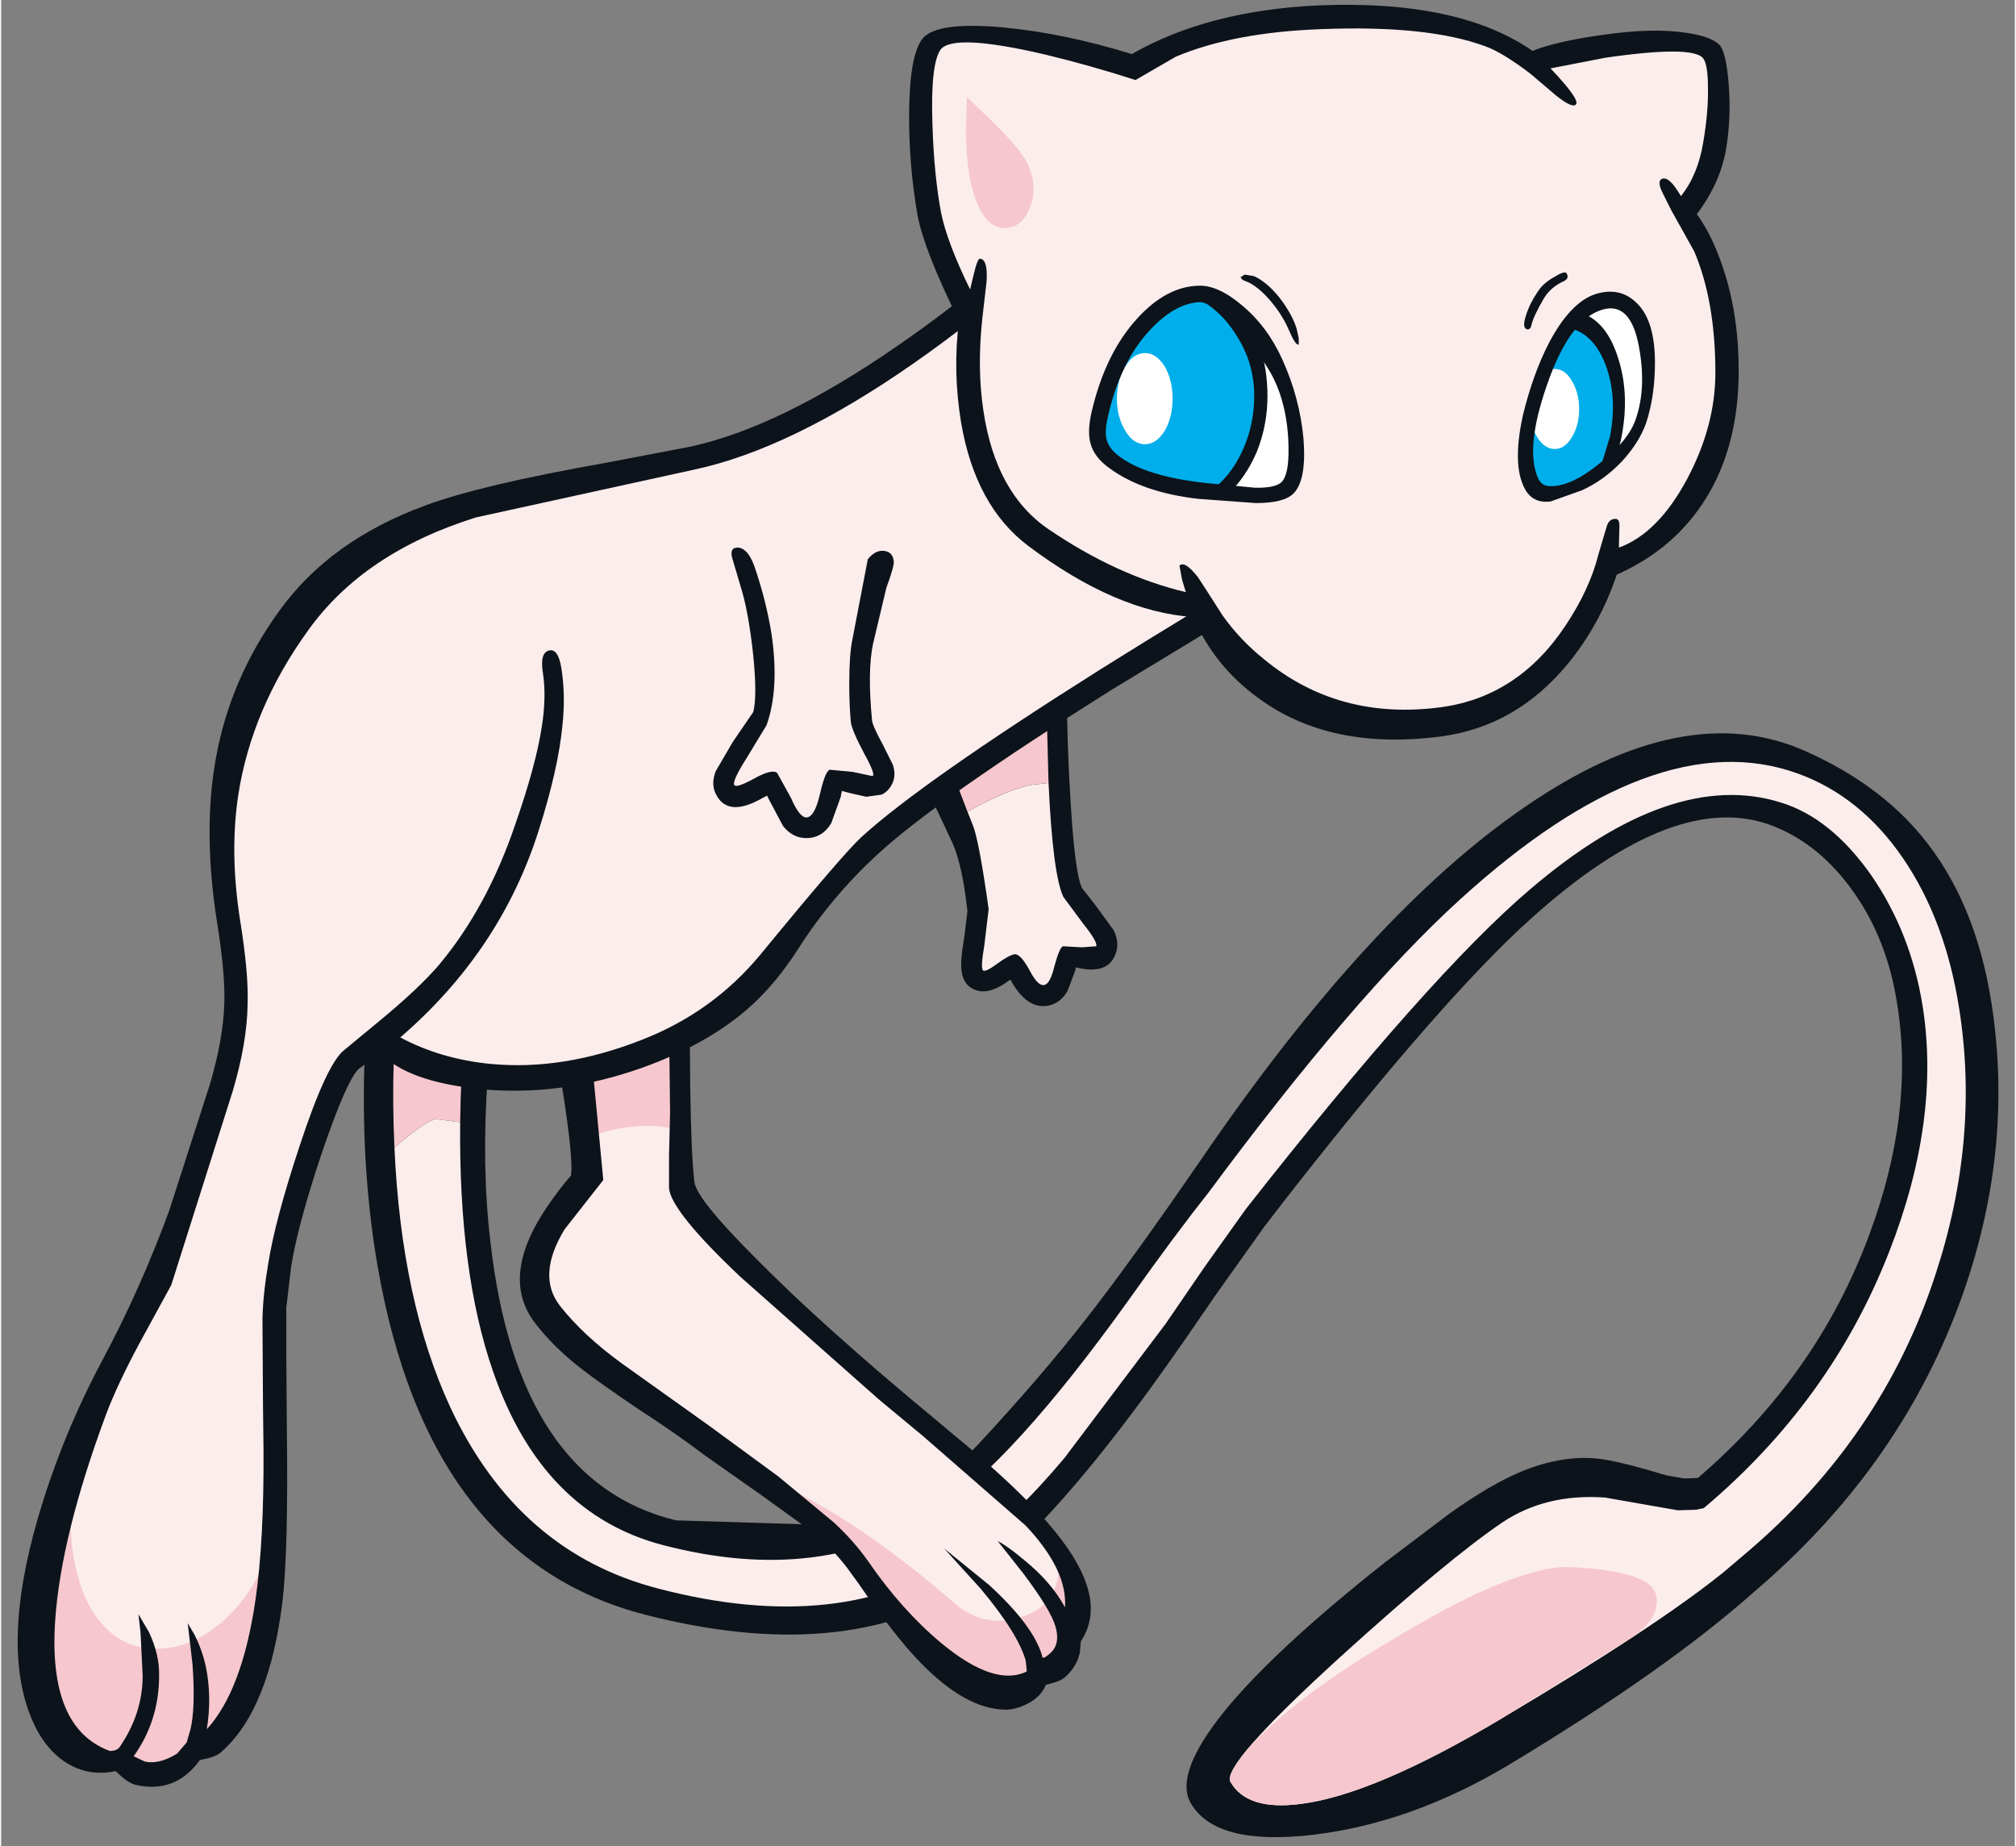
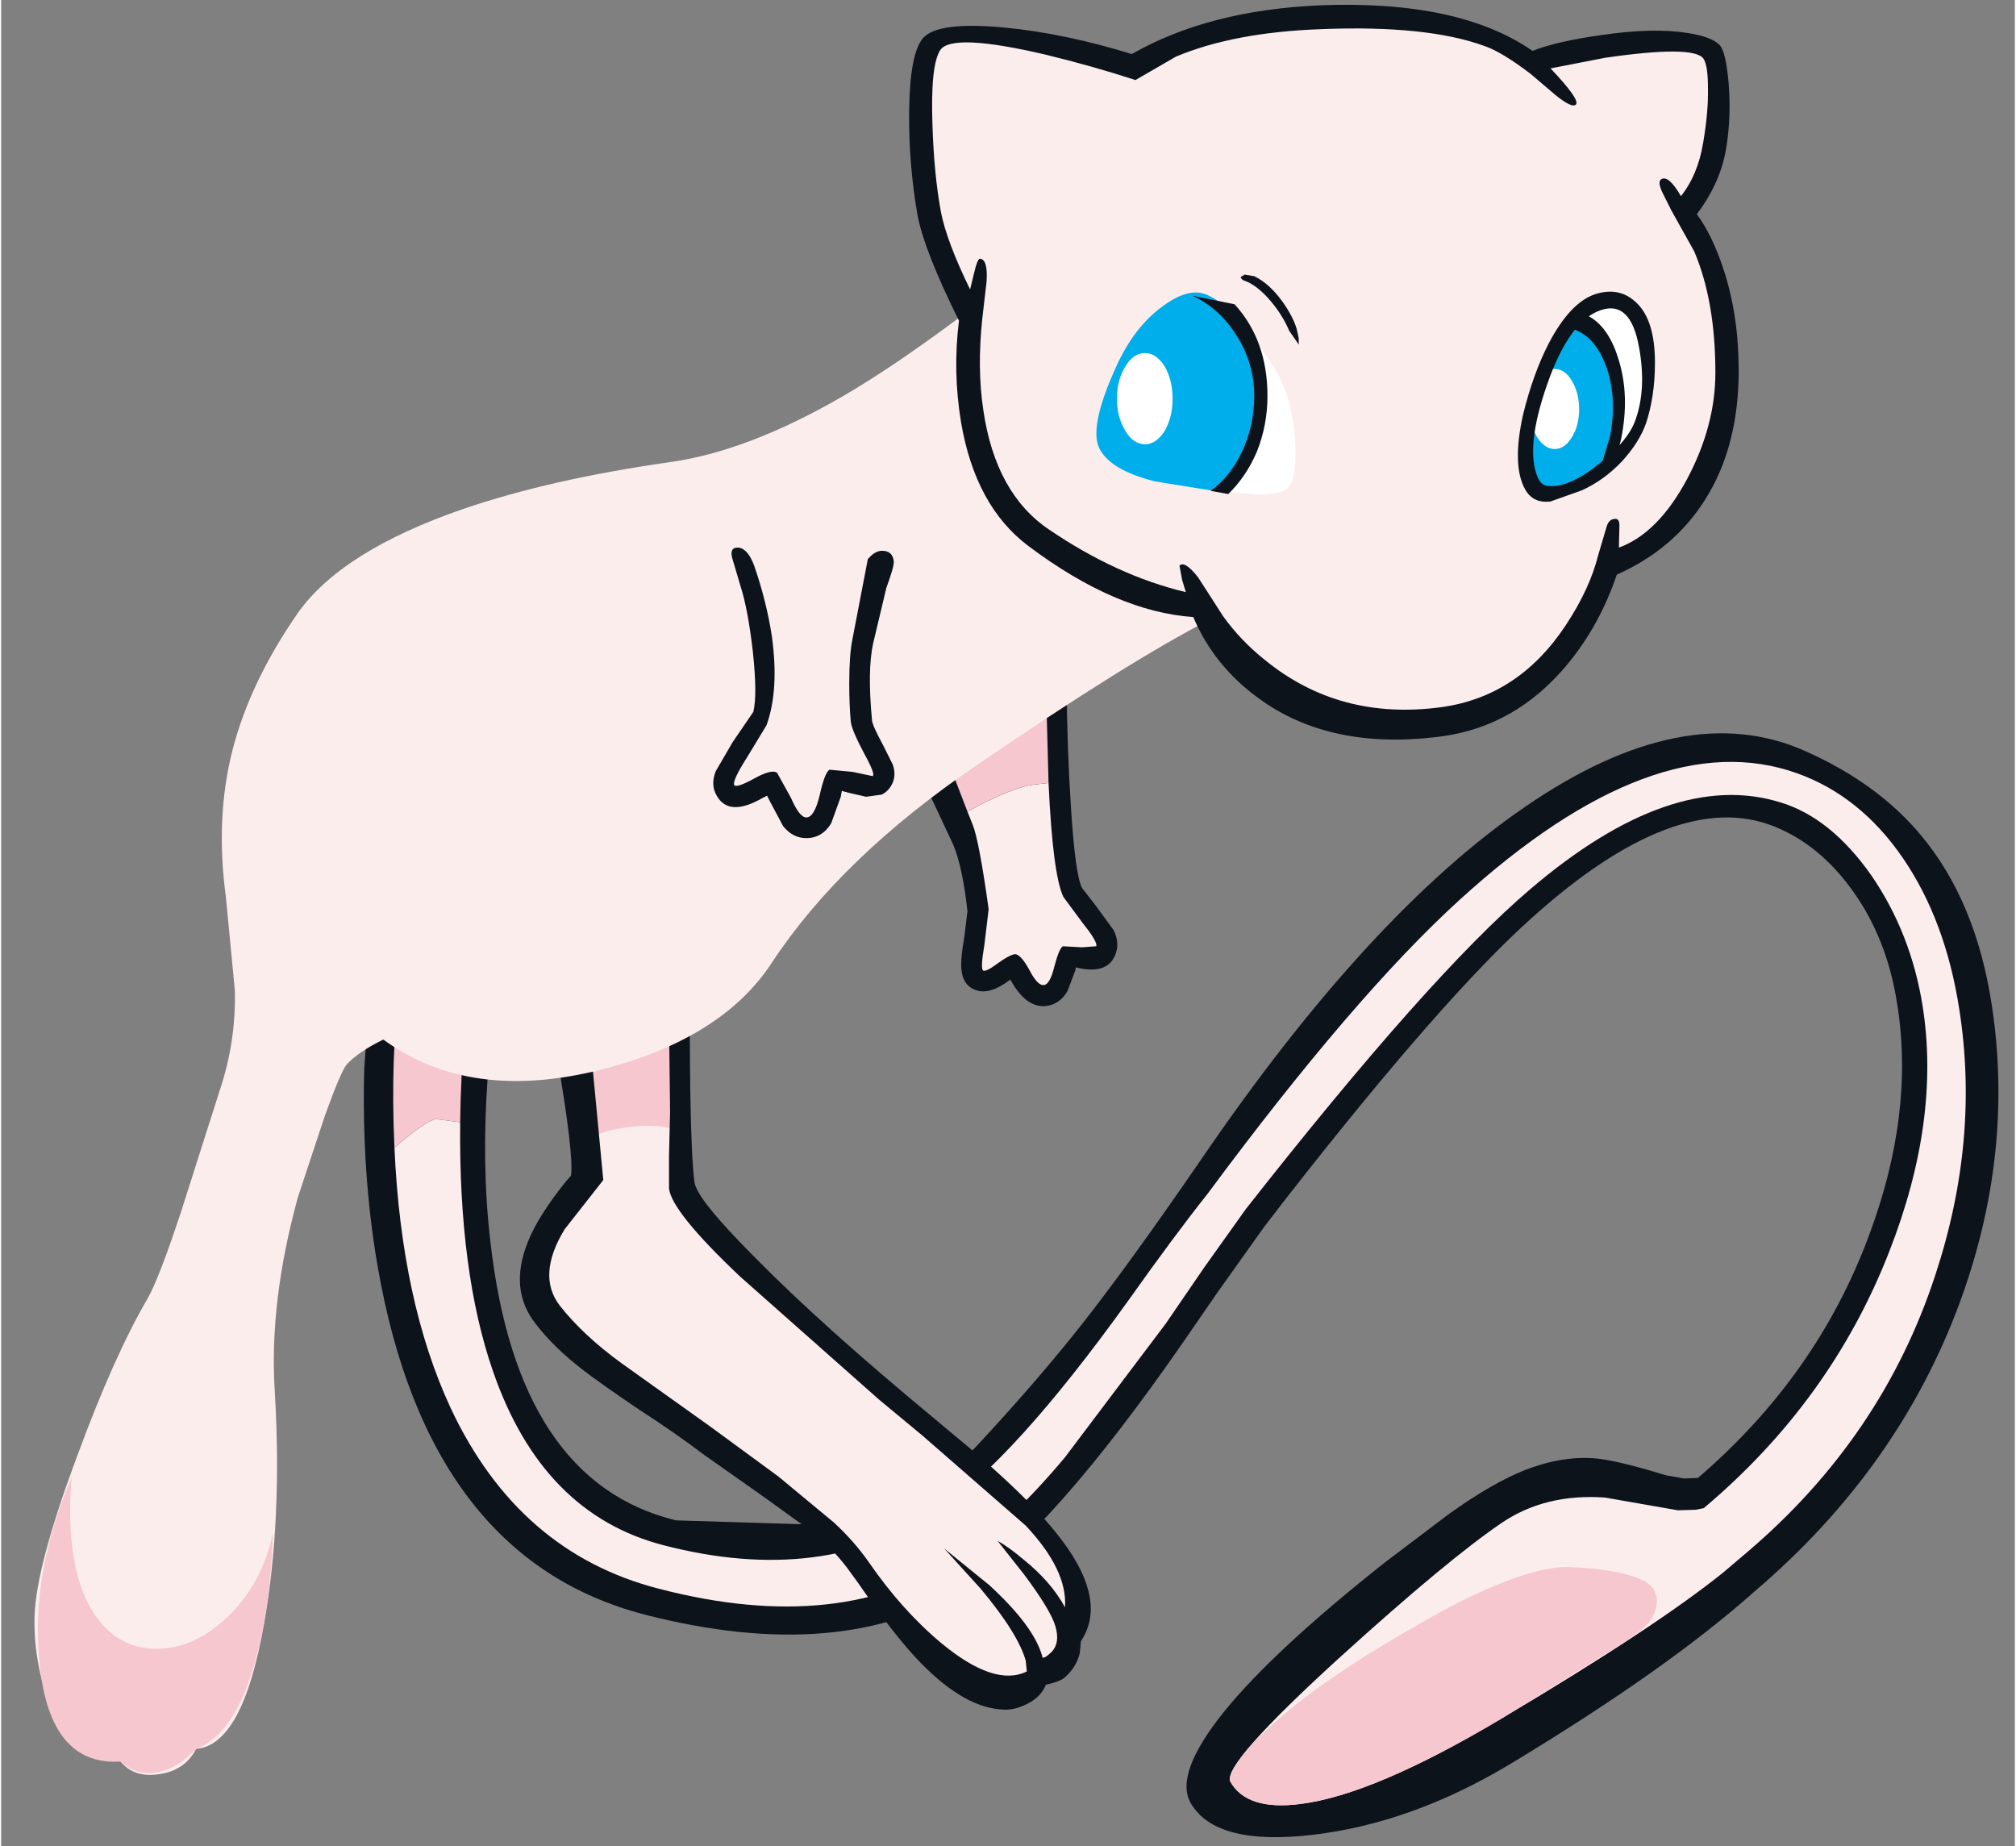
<svg xmlns="http://www.w3.org/2000/svg" version="1.1" width="190px" height="174px" viewBox="-1.6 -0.45 189.95 174.15">
  <rect x="-1.6" y="-0.45" width="189.95" height="174.15" fill="#808080" stroke="none" />
  <g>
    <path fill="#0d131a" d="M84.2 71.1 L98.9 60.15 98.9 64.05 Q98.95 70.1 99.3 75.5 99.7 81.95 100.35 83.3 L101.6 84.9 103.35 87.3 Q103.9 88.45 103.55 89.45 102.85 91.55 99.8 90.8 L99.75 90.8 99.75 91.0 99.0 93.0 Q98.35 94.15 97.2 94.4 95.15 94.8 93.6 91.95 L93.45 92.05 Q91.75 93.3 90.55 93.0 89.2 92.65 89.0 91.15 88.85 90.25 89.25 87.95 L89.55 85.5 Q89.1 81.35 88.2 79.2 L86.35 75.25 85.0 72.55 84.2 71.1" />
    <path fill="#fceded" d="M95.85 73.55 L97.2 73.4 Q97.6 82.05 98.6 84.15 L100.45 86.65 Q101.85 88.4 101.7 88.8 L100.35 88.9 98.55 88.8 Q98.2 89.0 97.75 90.7 97.35 92.35 96.8 92.45 96.2 92.6 95.4 91.05 94.55 89.5 94.0 89.55 93.45 89.65 92.35 90.45 91.35 91.2 91.05 91.1 90.75 91.0 91.15 88.65 L91.55 85.3 Q90.65 78.85 90.05 77.35 L89.55 76.1 Q93.75 73.8 95.85 73.55" />
    <path fill="#f6c7ce" d="M97.2 73.4 L95.85 73.55 Q93.75 73.8 89.55 76.1 L87.55 70.9 96.95 64.05 97.2 73.4" />
    <path fill="#0d131a" d="M186.15 94.2 Q188.35 108.35 183.1 122.55 177.3 138.15 163.8 149.65 155.5 157.05 140.55 166.05 131.4 171.5 122.2 172.6 112.95 173.7 110.6 169.6 109.05 166.85 113.75 161.0 118.45 155.2 128.95 146.9 L134.9 142.4 Q139.0 139.45 142.15 138.2 146.3 136.6 149.85 137.25 151.85 137.6 155.45 138.7 L157.15 139.0 158.45 138.95 Q169.7 129.3 174.6 116.05 178.9 104.55 177.25 94.25 176.3 88.05 173.0 83.5 169.9 79.2 165.65 77.5 156.45 73.8 142.7 86.2 134.45 93.6 119.75 112.4 L117.55 115.25 113.1 121.5 110.0 126.0 Q97.4 144.2 89.35 149.3 77.7 156.6 59.15 151.85 38.65 146.55 33.9 118.9 32.4 110.2 32.65 100.35 L33.25 91.95 34.4 90.05 45.45 91.3 45.1 93.35 Q44.6 96.5 44.3 101.05 43.7 109.45 44.55 116.65 47.1 139.3 62.05 142.95 L76.65 143.4 Q85.0 141.75 90.5 135.85 96.45 129.45 100.7 124.0 105.0 118.5 111.6 108.9 127.45 85.7 142.15 75.65 157.2 65.3 168.6 70.4 175.45 73.45 179.55 78.4 184.65 84.55 186.15 94.2" />
    <path fill="#f6c7ce" d="M42.6 93.0 L42.15 96.6 Q41.75 100.9 41.7 105.4 L39.4 105.1 Q38.4 105.3 35.5 107.8 35.1 99.05 36.05 92.25 L42.6 93.0" />
    <path fill="#fceded" d="M179.65 94.45 Q178.55 87.55 174.8 82.1 171.0 76.7 166.3 75.25 156.0 72.0 142.6 83.45 133.15 91.5 115.8 113.6 L111.95 119.0 108.25 124.4 98.75 137.0 Q93.65 143.1 88.95 146.3 77.75 153.9 60.45 149.4 47.2 146.0 40.8 132.35 36.15 122.35 35.5 107.8 38.4 105.3 39.4 105.1 L41.7 105.4 Q41.55 119.55 44.8 128.9 49.45 142.35 60.9 145.3 75.95 149.2 86.75 142.05 93.9 137.3 104.7 122.25 109.1 116.05 112.2 112.15 126.05 93.45 136.0 84.4 154.4 67.65 167.85 72.5 173.8 74.65 177.8 80.5 181.8 86.35 183.1 94.7 185.05 107.05 180.85 119.8 175.85 135.1 163.1 145.95 L160.8 147.9 Q154.4 153.05 140.0 161.6 127.85 168.85 120.95 169.7 115.9 170.35 114.35 167.6 113.5 166.05 124.7 155.85 134.9 146.6 140.0 143.15 144.1 140.4 149.7 140.8 L156.55 142.0 158.25 141.95 159.0 141.8 Q171.0 131.7 176.5 117.6 181.35 105.2 179.65 94.45" />
    <path fill="#fceded" d="M62.4 106.1 Q62.55 110.95 62.85 111.6 64.4 115.55 77.75 127.0 L95.05 142.0 Q99.1 146.25 99.9 149.2 100.45 151.4 99.2 153.6 99.2 155.0 98.35 156.05 97.45 157.2 96.05 157.45 93.6 161.9 87.25 156.3 83.2 152.8 77.95 145.55 76.35 143.35 66.95 136.65 L52.75 126.6 Q48.5 123.35 48.75 119.35 49.05 115.5 53.55 110.35 L52.75 100.75 Q55.7 100.3 62.3 97.6 L62.4 106.1" />
    <path fill="#f6c7ce" d="M116.55 163.9 Q119.8 160.55 125.0 157.1 128.1 155.0 133.35 152.05 136.8 150.1 139.95 148.85 143.9 147.3 146.2 147.35 150.75 147.5 153.15 148.55 154.8 149.35 154.55 150.95 154.35 152.6 152.05 154.1 L140.0 161.6 Q127.85 168.85 120.95 169.7 115.9 170.35 114.35 167.6 114.15 167.25 114.8 166.15 115.45 165.05 116.55 163.9" />
    <path fill="#f6c7ce" d="M52.7 101.15 Q59.0 99.25 62.3 97.6 L62.45 106.25 Q60.6 105.5 57.65 105.85 54.95 106.2 53.65 107.05 L52.7 101.15" />
-     <path fill="#f6c7ce" d="M71.0 139.15 Q79.05 142.7 88.25 150.7 91.1 153.2 94.7 152.05 98.55 150.8 98.2 146.1 99.55 147.75 99.9 149.95 100.25 152.1 99.5 153.35 98.6 156.9 96.5 157.4 93.25 161.1 87.4 156.35 83.15 152.95 77.95 145.55 L74.95 142.45 71.0 139.15" />
    <path fill="#0d131a" d="M63.35 93.3 L63.35 96.0 63.4 102.2 Q63.5 108.75 63.8 111.05 64.0 112.65 69.55 118.2 75.85 124.6 86.55 133.45 L87.8 134.5 Q95.5 140.8 98.55 144.95 102.75 150.6 100.25 154.35 L100.15 155.45 Q99.85 156.75 98.8 157.7 98.35 158.15 96.95 158.45 96.5 159.6 95.2 160.25 94.05 160.85 93.0 160.8 89.35 160.7 85.15 156.4 82.7 153.9 79.2 148.8 L78.65 148.05 Q77.2 145.95 75.0 144.1 L70.15 140.6 64.75 136.8 Q62.05 134.75 58.5 132.45 54.8 129.95 53.2 128.7 50.55 126.65 48.85 124.45 46.25 121.2 48.1 116.65 49.05 114.25 51.7 110.95 L52.15 110.45 Q52.45 108.55 50.8 98.95 L50.55 97.25 63.35 93.3 M54.0 98.25 L55.2 110.85 51.55 115.5 Q48.9 119.85 51.1 122.7 53.3 125.5 56.95 128.15 L65.15 134.0 71.7 138.8 76.95 143.15 Q78.85 144.9 80.25 146.9 83.35 151.4 87.05 154.5 92.1 158.7 95.15 157.2 L95.05 156.2 Q94.35 153.65 90.8 149.4 L87.35 145.6 91.6 149.05 Q95.8 152.9 96.6 155.75 96.6 156.2 97.5 155.35 98.3 154.5 97.85 152.95 97.4 151.4 94.85 148.0 L92.4 144.9 Q93.3 145.35 94.85 146.65 97.45 148.75 98.75 151.15 99.0 147.65 95.05 143.45 L85.3 134.95 81.2 131.55 68.1 119.95 Q61.65 113.85 61.4 111.65 L61.4 108.5 61.5 104.45 61.4 96.0 54.0 98.25" />
    <path fill="#fceded" d="M90.05 28.55 Q89.2 33.65 89.75 37.7 90.35 42.2 92.7 46.45 94.9 50.4 101.85 53.6 107.7 56.3 111.6 56.55 L112.4 58.0 Q104.8 61.9 90.45 71.7 77.65 80.4 71.1 90.35 66.4 97.55 54.95 100.45 42.6 103.55 34.45 97.6 32.1 98.75 31.0 99.95 30.45 100.6 28.95 104.75 L26.4 112.45 Q23.7 122.25 24.2 130.6 24.95 142.8 23.2 152.7 21.2 164.15 16.8 164.5 15.7 166.6 13.2 166.9 10.7 167.25 9.45 165.4 5.65 166.3 3.35 161.15 1.45 156.9 1.55 152.0 1.7 147.25 5.55 136.95 9.0 127.55 12.2 122.05 13.3 120.15 15.45 113.6 L19.05 102.3 Q20.55 97.8 20.45 93.0 L19.6 84.15 Q18.6 76.75 20.2 70.4 21.85 63.9 26.4 57.35 30.55 51.5 42.0 47.55 50.2 44.75 61.4 43.15 68.75 42.15 77.75 36.95 83.0 33.9 90.05 28.55" />
    <path fill="#f6c7ce" d="M2.05 156.7 Q1.1 148.05 5.05 138.9 4.4 146.8 6.8 151.15 8.95 154.9 12.75 155.05 16.35 155.2 19.6 152.2 23.0 149.05 24.05 144.1 23.8 151.2 22.3 156.5 20.35 163.2 16.8 164.5 15.1 166.3 13.25 166.7 11.2 167.1 9.65 165.7 3.05 166.1 2.05 156.7" />
-     <path fill="#0d131a" d="M96.2 24.95 L119.8 51.95 120.95 53.9 119.0 55.0 103.25 64.55 Q86.55 75.05 81.05 80.15 76.7 84.15 73.55 89.1 71.3 92.6 68.65 94.85 64.85 98.1 58.9 100.25 51.0 103.05 43.4 102.25 36.75 101.55 34.2 98.9 L32.15 100.35 Q31.0 101.4 28.65 108.3 26.4 115.0 25.75 119.05 L25.3 122.9 25.3 127.3 25.35 134.2 Q25.5 145.75 24.95 150.5 23.7 160.9 19.1 164.85 18.6 165.3 17.15 165.55 14.85 168.75 11.1 167.9 10.5 167.75 9.8 167.15 L9.2 166.6 Q6.6 167.15 4.45 165.75 2.4 164.4 1.25 161.6 -1.6 154.75 1.85 142.8 4.1 135.05 8.0 127.75 11.55 121.1 14.25 113.75 L18.1 101.8 Q19.35 97.55 19.45 94.2 19.55 91.5 18.8 86.75 17.4 78.05 18.65 71.1 20.0 63.55 24.65 57.15 29.4 50.55 38.35 47.25 43.55 45.3 55.45 43.2 L63.3 41.7 Q71.8 39.9 83.05 32.1 88.7 28.2 92.65 24.6 L94.65 22.35 96.2 24.95 M84.5 33.8 Q72.9 41.9 63.75 43.85 L43.2 48.35 Q32.65 51.65 27.4 58.95 22.0 66.4 20.75 74.65 19.95 80.1 20.95 86.4 21.75 91.35 21.65 94.25 21.6 97.9 20.25 102.45 L14.45 120.75 11.5 126.15 Q9.4 130.05 8.3 132.95 4.05 144.4 3.5 152.35 2.8 162.55 8.65 164.7 9.35 164.7 9.6 164.3 11.75 161.15 11.75 157.6 L11.55 153.55 11.35 151.8 12.35 153.5 Q13.35 155.65 13.3 157.6 13.3 161.85 10.9 165.2 L11.95 165.7 Q13.3 166.0 15.0 164.95 L15.9 163.9 16.25 162.7 Q16.75 160.65 16.45 156.5 L16.0 152.65 16.65 153.75 Q17.35 155.15 17.7 156.7 18.3 159.6 17.8 162.65 21.15 159.0 22.4 150.4 23.2 144.85 23.15 136.3 L23.1 132.1 23.05 123.95 Q23.1 121.65 23.6 118.7 24.25 114.6 26.55 107.65 29.1 99.9 30.75 98.6 L33.9 96.0 Q37.85 92.75 39.75 90.5 44.25 85.1 46.9 77.3 48.85 71.7 49.4 68.1 49.85 65.25 49.5 63.0 49.2 61.1 50.1 60.9 50.95 60.7 51.25 62.6 51.65 65.15 51.35 67.95 50.95 72.1 49.1 77.9 45.5 89.25 36.05 97.4 39.9 99.45 44.6 99.9 51.45 100.55 58.9 97.6 65.55 95.0 70.05 89.55 77.85 80.05 79.55 78.5 85.25 73.3 102.15 62.65 110.6 57.35 117.9 53.1 L94.3 26.05 Q90.3 29.75 84.5 33.8" />
    <path fill="#fceded" d="M80.25 51.8 L78.7 59.85 Q78.4 61.3 78.4 64.0 78.4 66.1 78.55 67.65 78.65 68.45 79.85 70.7 80.9 72.6 80.6 72.75 L78.7 72.35 76.55 72.15 Q76.1 72.35 75.6 74.6 75.1 76.65 74.35 76.65 73.7 76.65 72.9 74.8 L71.6 72.45 Q71.1 72.05 69.4 73.0 67.75 73.9 67.55 73.6 67.35 73.2 68.75 71.0 L70.6 67.95 Q72.05 63.9 70.7 57.45 L69.0 51.8 80.25 51.8" />
    <path fill="#0d131a" d="M81.45 74.5 L80.0 74.7 78.45 74.35 77.7 74.15 77.6 74.7 76.7 77.2 Q75.85 78.6 74.35 78.6 73.05 78.6 72.15 77.45 L70.9 75.1 70.65 74.6 70.25 74.8 Q67.05 76.65 65.9 74.6 65.3 73.6 65.8 72.3 L67.4 69.55 69.35 66.7 Q69.75 65.1 69.3 60.95 68.85 57.05 68.15 54.85 L67.35 52.15 Q67.1 51.15 67.95 51.2 68.85 51.3 69.45 52.95 70.6 56.3 71.1 59.55 71.8 64.6 70.6 67.95 L68.75 71.0 Q67.35 73.2 67.55 73.6 67.75 73.9 69.4 73.0 71.1 72.05 71.6 72.45 L72.9 74.8 Q73.7 76.65 74.35 76.65 75.1 76.65 75.6 74.6 76.1 72.35 76.55 72.15 L78.7 72.35 80.6 72.75 Q80.9 72.6 79.85 70.7 78.65 68.45 78.55 67.65 78.4 66.1 78.4 64.0 78.4 61.3 78.7 59.85 L80.15 52.3 Q80.8 51.5 81.5 51.5 82.5 51.5 82.6 52.5 82.65 52.95 81.9 55.0 L80.65 60.25 Q80.1 62.8 80.55 67.5 80.6 68.0 81.55 69.75 L82.5 71.65 Q82.8 72.5 82.55 73.25 82.2 74.15 81.45 74.5" />
    <path fill="#0d131a" d="M160.9 25.05 Q162.3 29.35 162.3 34.5 162.3 41.65 159.15 46.65 156.2 51.35 150.8 53.75 149.2 58.5 146.15 62.2 141.3 68.05 134.3 69.0 123.8 70.4 117.0 65.4 112.8 62.35 110.85 57.75 103.55 57.25 95.3 51.05 90.3 47.3 88.95 39.4 88.15 34.6 88.75 29.8 85.5 23.25 84.85 19.9 84.0 15.05 84.05 10.1 84.1 4.65 85.35 3.15 86.75 1.55 93.05 2.15 98.75 2.7 105.05 4.65 112.3 0.5 122.85 0.05 135.95 -0.45 142.85 4.35 145.1 3.45 149.4 2.85 154.2 2.15 157.4 2.65 159.75 3.0 160.5 3.8 161.1 4.45 161.35 7.4 161.6 10.5 161.15 13.35 160.65 16.7 158.35 19.75 159.85 21.8 160.9 25.05" />
    <path fill="#fceded" d="M159.4 7.85 Q159.45 10.05 158.95 13.0 158.45 16.05 156.85 18.05 155.7 16.05 155.0 16.45 154.6 16.7 155.15 17.8 L155.95 19.4 158.1 23.25 Q160.1 27.95 160.1 34.7 160.1 39.7 157.45 44.7 154.7 49.85 151.0 51.2 L151.05 49.1 Q151.05 48.4 150.55 48.5 150.05 48.55 149.85 49.2 L149.05 51.9 Q148.25 55.1 146.0 58.5 141.55 65.25 134.25 66.25 124.6 67.55 117.55 61.75 115.3 59.95 113.65 57.65 L112.4 55.7 111.3 54.0 Q110.05 52.4 109.55 52.9 L109.8 54.25 110.15 55.4 Q103.65 53.85 97.25 49.5 92.2 46.1 91.05 38.25 90.45 34.3 90.95 29.6 L91.35 26.15 Q91.5 24.05 90.75 23.95 90.5 23.9 90.15 25.4 L89.8 26.85 Q87.6 22.35 87.05 19.55 86.4 16.05 86.25 11.35 86.05 5.65 87.0 4.25 88.15 2.65 96.9 4.7 101.25 5.75 105.4 7.1 L109.2 4.9 Q114.65 2.6 122.9 2.3 132.9 1.9 138.35 3.9 139.95 4.45 142.65 6.5 L145.0 8.5 Q146.6 9.8 146.95 9.4 147.35 8.95 144.55 6.0 L149.7 5.0 Q157.95 3.8 158.95 5.05 159.4 5.65 159.4 7.85" />
-     <path fill="#f6c7ce" d="M95.05 19.9 Q94.25 21.15 92.9 21.05 91.25 20.95 90.3 18.3 89.45 15.9 89.4 12.05 L89.5 8.7 92.05 11.15 Q94.75 13.85 95.3 15.15 96.4 17.7 95.05 19.9" />
    <path fill="#ffffff" d="M111.4 27.45 Q112.45 27.35 114.4 29.15 116.5 31.1 118.4 34.1 120.2 36.95 120.45 41.05 120.65 44.7 119.8 45.55 119.15 46.2 117.0 46.2 L112.05 45.75 Q108.3 45.25 105.7 44.25 102.2 42.9 101.8 40.9 102.85 34.45 106.0 30.7 108.65 27.6 111.4 27.45" />
    <path fill="#00aeeb" d="M112.35 27.45 Q114.7 28.65 116.05 31.15 117.35 33.6 117.35 36.8 117.35 39.65 116.3 42.1 115.25 44.55 113.4 45.95 L107.2 44.95 Q102.9 43.85 101.95 41.75 101.05 39.7 103.55 34.2 105.25 30.4 107.95 28.45 110.55 26.5 112.35 27.45" />
    <path fill="#ffffff" d="M106.3 41.45 Q105.2 41.45 104.45 40.2 103.65 38.9 103.65 37.15 103.65 35.4 104.45 34.1 105.2 32.85 106.3 32.85 107.35 32.85 108.15 34.1 108.9 35.4 108.9 37.15 108.9 38.9 108.15 40.2 107.35 41.45 106.3 41.45" />
-     <path fill="#0d131a" d="M119.9 30.75 Q119.35 29.45 118.4 28.25 117.25 26.8 116.1 26.2 L115.5 25.95 115.3 25.7 115.7 25.45 116.6 25.6 Q118.05 26.3 119.3 28.05 120.25 29.4 120.6 30.55 L120.8 31.45 120.8 32.05 Q120.5 32.15 119.9 30.75" />
+     <path fill="#0d131a" d="M119.9 30.75 Q119.35 29.45 118.4 28.25 117.25 26.8 116.1 26.2 L115.5 25.95 115.3 25.7 115.7 25.45 116.6 25.6 Q118.05 26.3 119.3 28.05 120.25 29.4 120.6 30.55 L120.8 31.45 120.8 32.05 " />
    <path fill="#ffffff" d="M143.35 46.1 Q141.25 44.0 143.5 36.65 145.8 29.2 149.4 27.95 152.45 26.9 153.35 31.8 154.15 36.1 153.05 39.25 152.2 41.7 148.9 44.2 145.4 46.9 143.35 46.1" />
    <path fill="#00aeeb" d="M145.25 31.9 Q146.5 29.8 147.35 29.95 149.4 30.7 150.45 33.4 151.55 36.3 150.85 39.8 L149.9 43.4 Q149.2 44.5 146.85 45.45 144.55 46.45 143.55 46.05 142.35 45.6 142.25 43.2 142.15 40.85 143.1 37.25 143.95 34.1 145.25 31.9" />
    <path fill="#ffffff" d="M144.95 41.9 Q144.0 41.9 143.3 40.8 142.65 39.75 142.65 38.15 142.65 36.55 143.3 35.45 144.0 34.35 144.95 34.35 145.9 34.35 146.55 35.45 147.25 36.6 147.25 38.15 147.25 39.7 146.55 40.8 145.9 41.9 144.95 41.9" />
-     <path fill="#0d131a" d="M142.3 30.6 Q141.85 30.45 142.25 29.25 142.6 28.15 143.35 27.05 143.85 26.25 144.95 25.65 146.0 25.0 146.1 25.4 146.3 25.8 145.85 26.05 144.6 26.6 143.95 27.65 142.95 29.35 142.75 30.2 142.65 30.7 142.3 30.6" />
    <path fill="#0d131a" d="M114.75 28.25 Q117.85 31.65 117.85 36.9 117.85 39.65 116.85 42.15 115.85 44.5 114.15 46.15 L112.5 45.85 Q114.35 44.5 115.45 42.15 116.6 39.7 116.6 36.9 116.6 33.75 114.9 31.15 113.35 28.65 110.8 27.45 L114.75 28.25" />
-     <path fill="#0d131a" d="M117.9 34.3 Q116.15 31.5 114.2 29.7 112.35 28.0 111.4 28.05 109.05 28.2 106.75 30.7 103.95 33.7 102.8 38.85 102.5 40.1 102.65 40.9 102.85 41.8 103.75 42.5 106.2 44.45 111.95 45.1 L116.65 45.55 Q118.6 45.6 119.2 45.0 120.0 44.15 119.8 40.8 119.55 36.95 117.9 34.3 M115.45 28.35 Q117.85 30.35 119.25 33.45 120.9 37.1 121.25 40.95 121.55 44.85 120.3 46.1 119.4 47.0 116.75 47.0 L111.3 46.6 Q106.1 46.0 103.0 43.75 101.5 42.7 101.15 41.35 100.85 40.25 101.25 38.45 102.55 32.85 105.6 29.55 108.3 26.6 111.3 26.5 113.15 26.4 115.45 28.35" />
    <path fill="#0d131a" d="M149.3 28.8 Q146.3 29.8 144.2 35.9 142.15 41.8 143.35 44.6 143.7 45.4 144.45 45.4 146.45 45.5 149.25 43.2 151.95 41.05 152.6 39.05 153.6 36.15 152.9 32.3 152.1 27.85 149.3 28.8 M152.7 28.15 Q154.4 29.8 154.4 33.75 154.4 36.95 153.55 39.5 152.9 41.3 151.3 43.05 149.6 44.85 147.5 45.8 L144.55 46.85 Q142.9 47.05 142.15 45.7 140.9 43.45 141.95 38.7 142.9 34.8 144.4 31.9 146.4 28.1 148.75 27.3 151.1 26.55 152.7 28.15" />
    <path fill="#0d131a" d="M147.55 29.1 Q149.9 29.95 150.95 33.4 152.05 36.85 151.2 41.0 L150.65 43.15 149.15 44.05 150.15 40.75 Q150.85 37.25 149.85 34.25 148.85 31.4 146.85 30.65 L145.95 30.45 Q146.5 29.5 147.2 29.0 L147.55 29.1" />
  </g>
</svg>